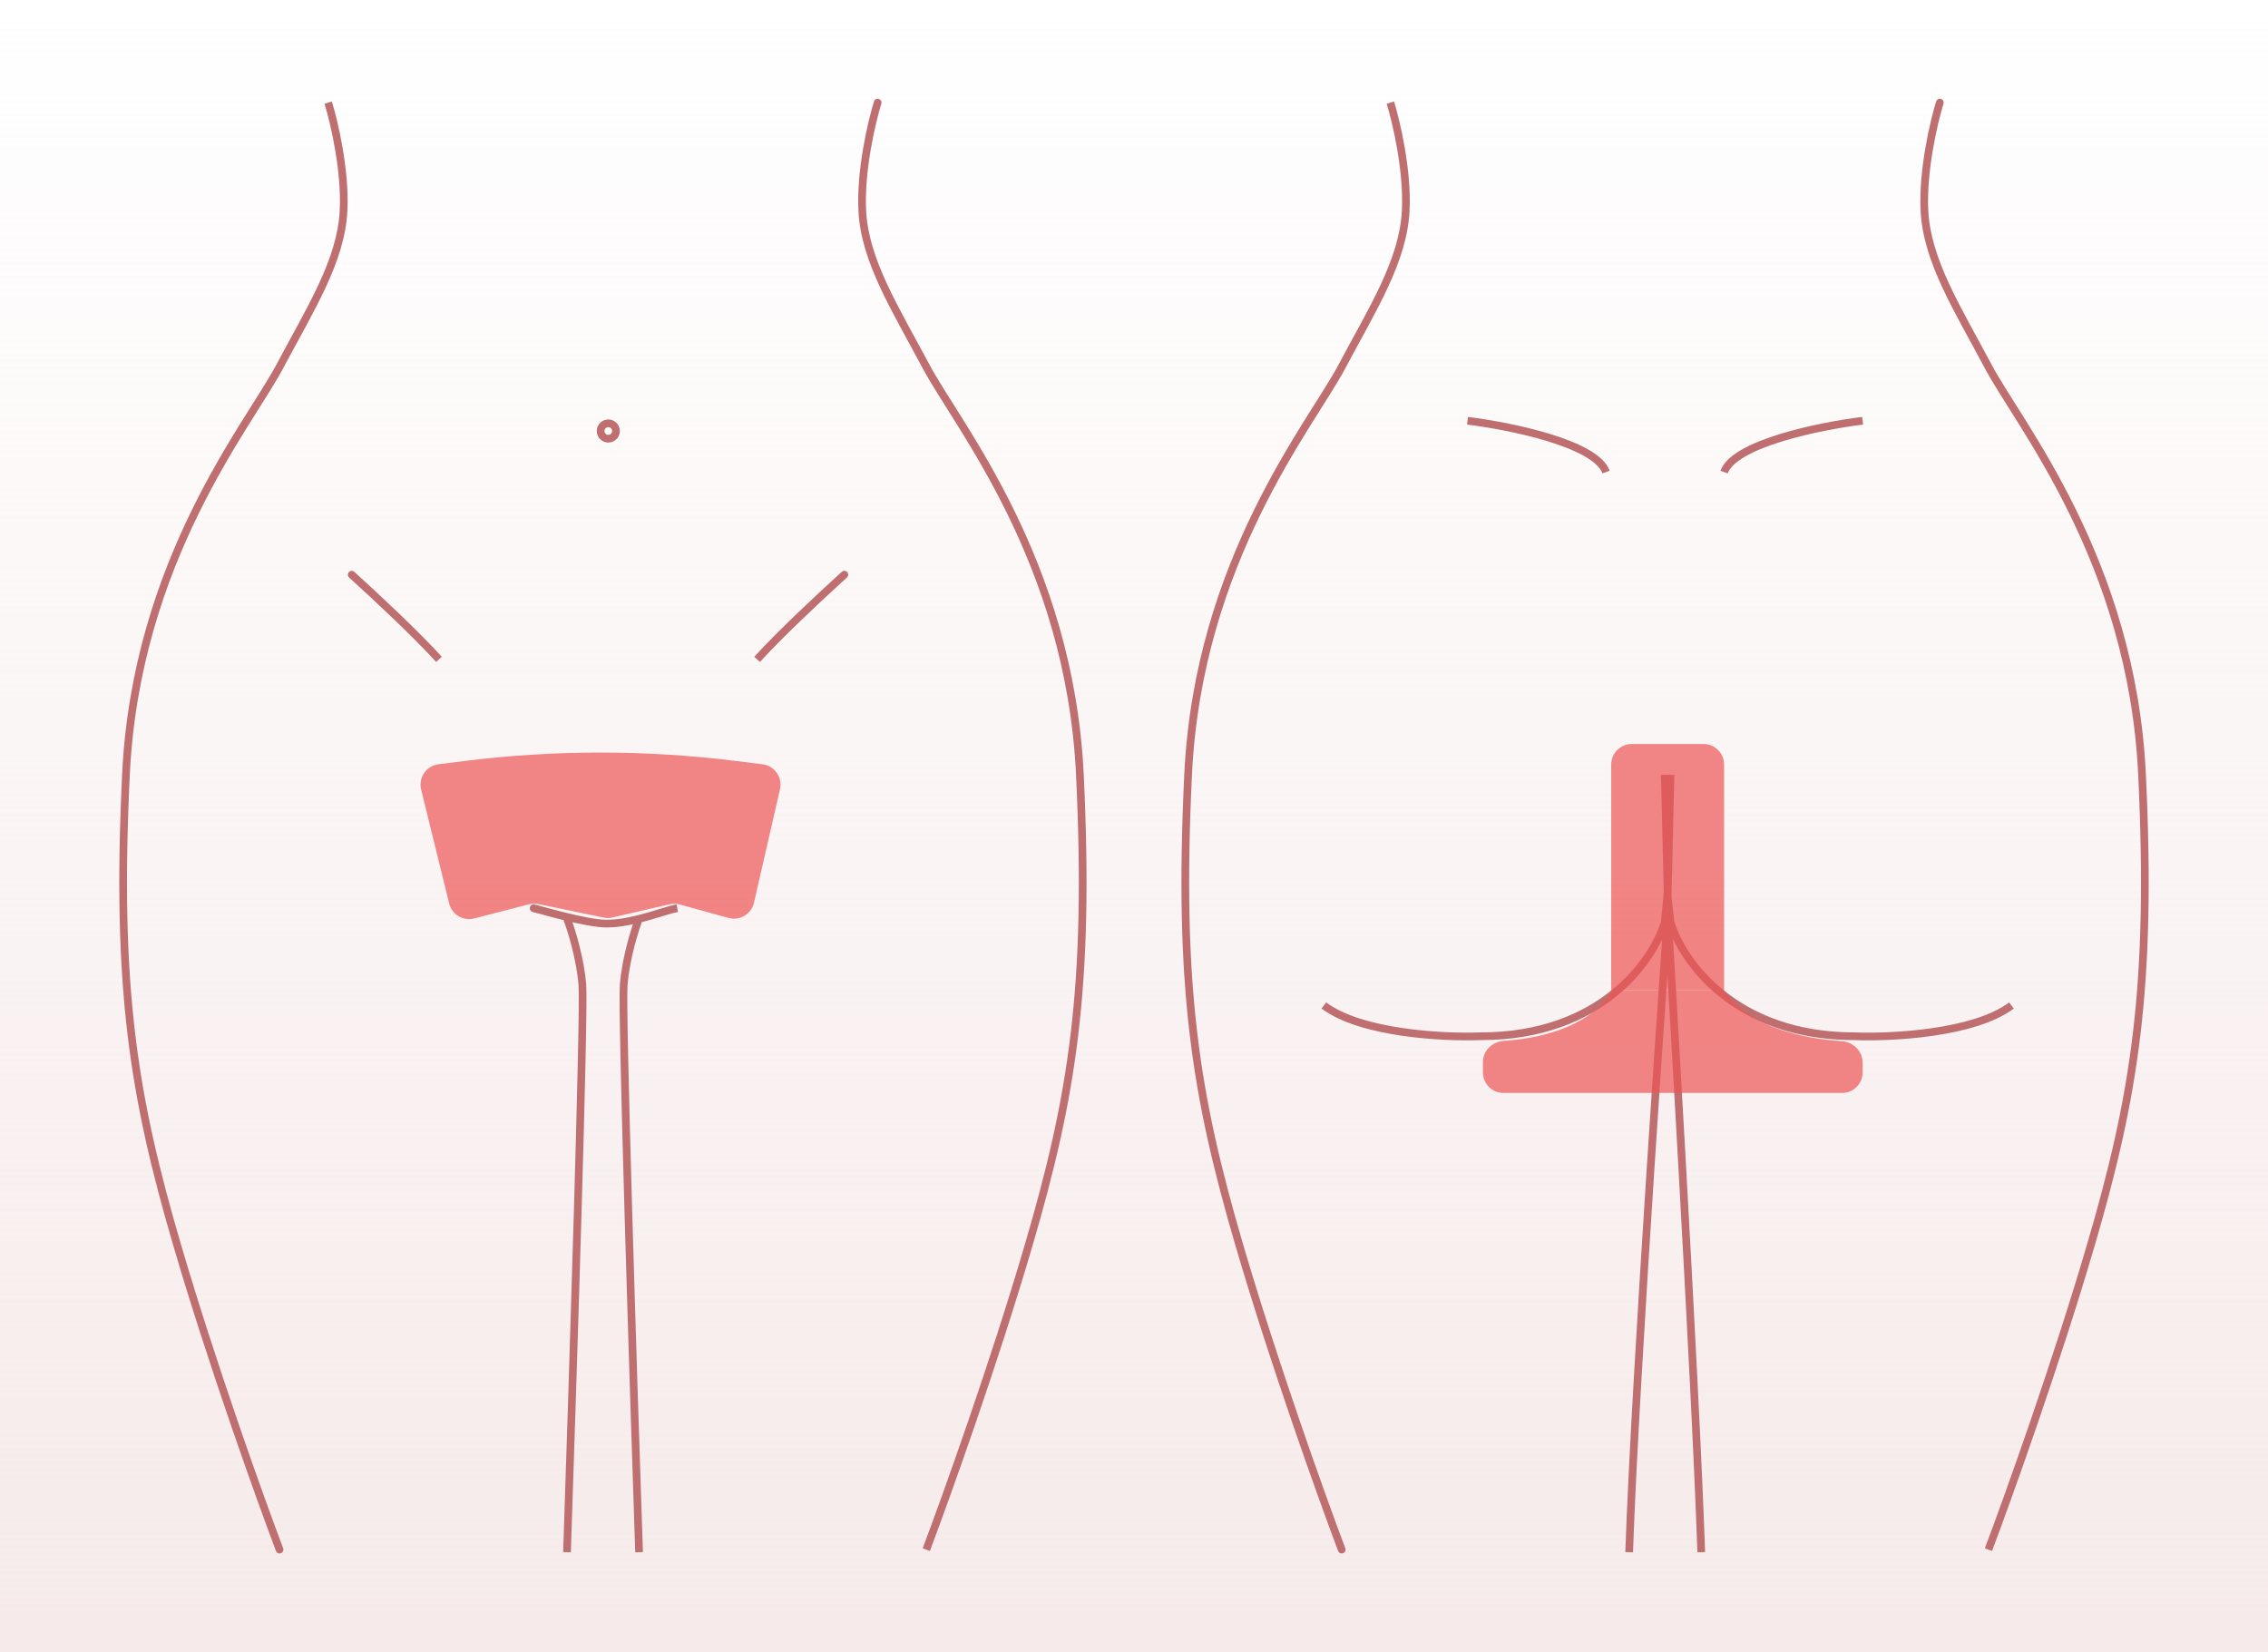
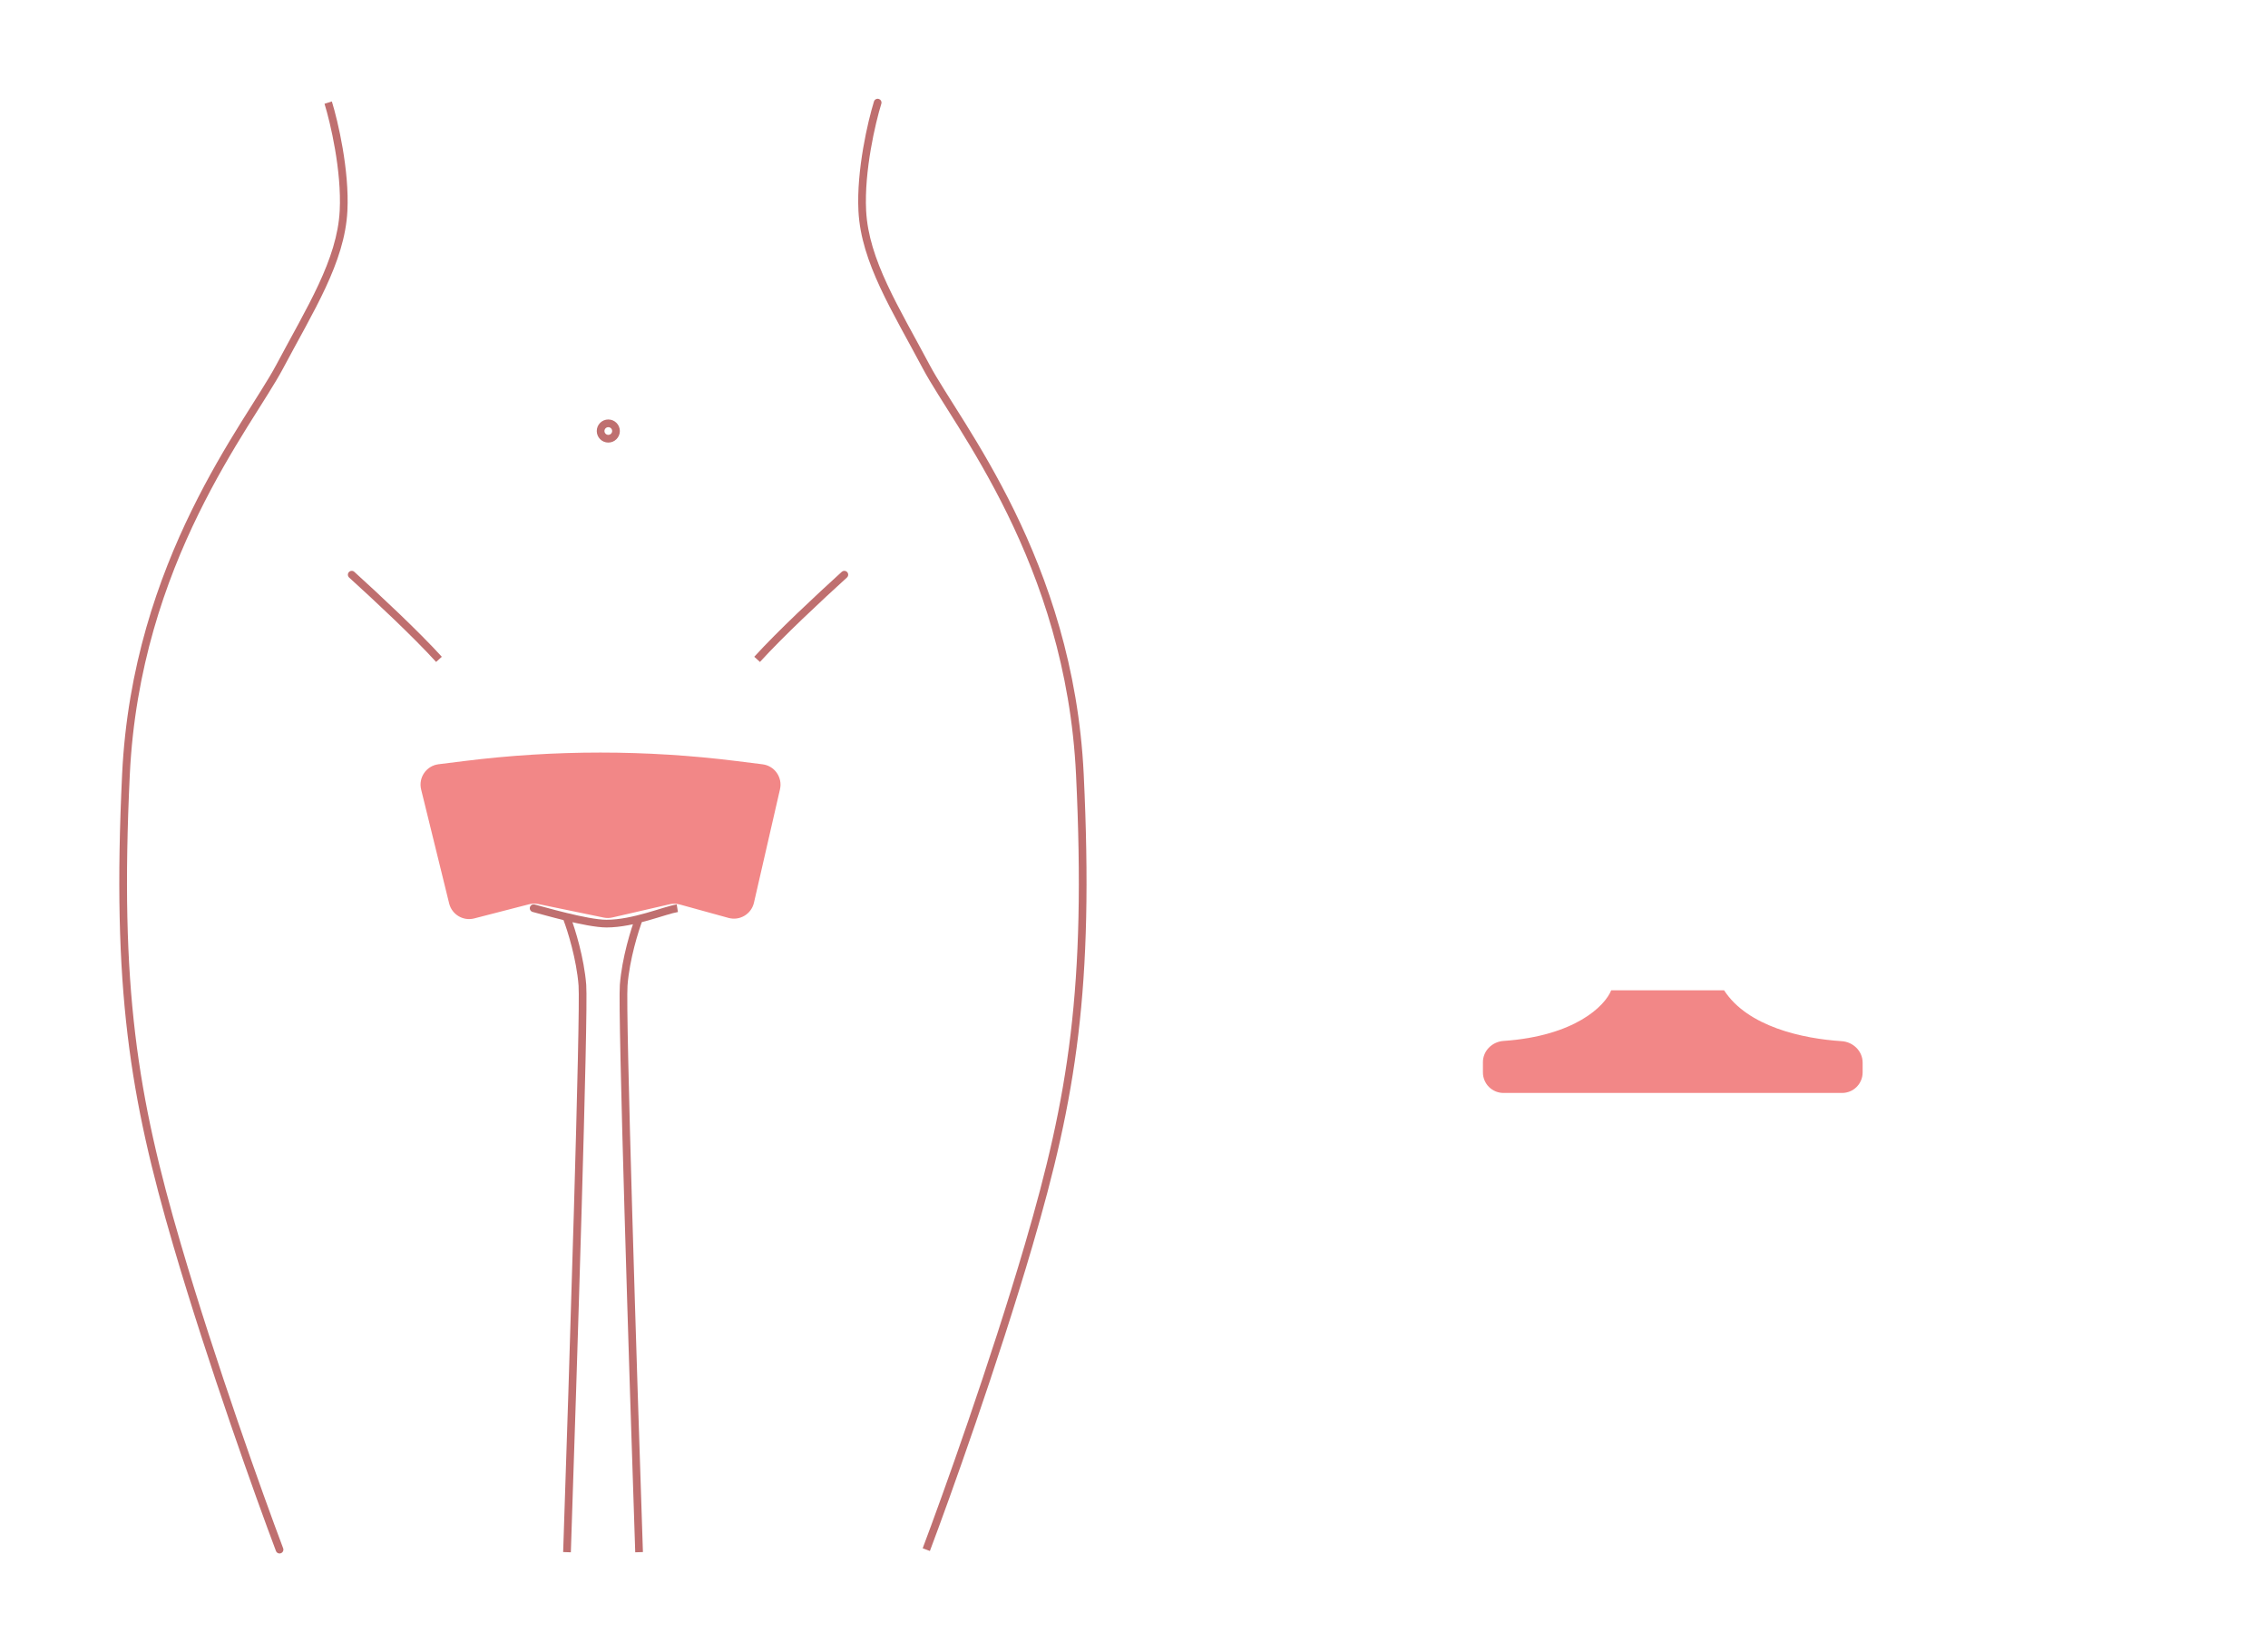
<svg xmlns="http://www.w3.org/2000/svg" width="442" height="322" viewBox="0 0 442 322" fill="none">
-   <path d="M0 0H442V322H0V0Z" fill="url(#paint0_linear_1184_467)" />
  <path d="M69.053 111.445C68.747 111.166 68.272 111.189 67.994 111.496C67.715 111.802 67.738 112.276 68.044 112.555L69.053 111.445ZM165.053 112.555C165.36 112.276 165.382 111.802 165.104 111.496C164.825 111.189 164.351 111.166 164.044 111.445L165.053 112.555ZM66.953 41.089L66.204 41.051L66.204 41.051L66.953 41.089ZM54.481 71.496L55.143 71.847L54.481 71.496ZM24.547 150.946L25.296 150.982L24.547 150.946ZM34.525 242.657L35.245 242.446L35.245 242.446L34.525 242.657ZM53.779 302.265C53.925 302.652 54.358 302.848 54.745 302.702C55.133 302.555 55.328 302.123 55.182 301.735L53.779 302.265ZM171.757 20.222C171.88 19.826 171.658 19.406 171.262 19.284C170.867 19.161 170.447 19.383 170.324 19.778L171.757 20.222ZM168.047 41.089L168.796 41.051L168.796 41.051L168.047 41.089ZM180.519 71.496L179.857 71.847L180.519 71.496ZM210.453 150.946L209.704 150.982L210.453 150.946ZM200.475 242.657L199.755 242.446L199.755 242.446L200.475 242.657ZM104.182 176.272C103.78 176.172 103.373 176.417 103.272 176.818C103.172 177.22 103.417 177.627 103.818 177.728L104.182 176.272ZM113.5 192L114.248 191.942L113.5 192ZM121.547 192L120.799 191.942L121.547 192ZM68.044 112.555C72.997 117.056 80.472 124.034 84.994 129.005L86.104 127.995C81.528 122.966 74.003 115.944 69.053 111.445L68.044 112.555ZM164.044 111.445C159.094 115.944 151.57 122.966 146.994 127.995L148.104 129.005C152.626 124.034 160.101 117.056 165.053 112.555L164.044 111.445ZM63.243 20.222C64.396 23.946 66.596 33.331 66.204 41.051L67.702 41.127C68.107 33.153 65.851 23.574 64.676 19.778L63.243 20.222ZM66.204 41.051C65.961 45.817 64.384 50.497 62.094 55.424C59.798 60.367 56.831 65.467 53.818 71.144L55.143 71.847C58.117 66.244 61.137 61.045 63.455 56.056C65.78 51.052 67.445 46.169 67.702 41.127L66.204 41.051ZM53.818 71.144C47.907 82.282 25.804 109.002 23.798 150.91L25.296 150.982C27.281 109.516 49.081 83.269 55.143 71.847L53.818 71.144ZM23.798 150.91C21.799 192.681 25.301 213.853 33.805 242.868L35.245 242.446C26.787 213.591 23.305 192.585 25.296 150.982L23.798 150.91ZM33.805 242.868C40.597 266.042 49.95 292.119 53.779 302.265L55.182 301.735C51.361 291.61 42.022 265.57 35.245 242.446L33.805 242.868ZM170.324 19.778C169.149 23.574 166.893 33.153 167.298 41.127L168.796 41.051C168.404 33.331 170.604 23.946 171.757 20.222L170.324 19.778ZM167.298 41.127C167.555 46.169 169.22 51.052 171.545 56.056C173.863 61.045 176.883 66.244 179.857 71.847L181.182 71.144C178.169 65.467 175.202 60.367 172.906 55.424C170.616 50.497 169.039 45.817 168.796 41.051L167.298 41.127ZM179.857 71.847C185.919 83.269 207.719 109.516 209.704 150.982L211.202 150.91C209.196 109.002 187.093 82.282 181.182 71.144L179.857 71.847ZM209.704 150.982C211.695 192.585 208.213 213.591 199.755 242.446L201.195 242.868C209.699 213.853 213.201 192.681 211.202 150.91L209.704 150.982ZM199.755 242.446C192.978 265.57 183.639 291.61 179.818 301.735L181.221 302.265C185.05 292.119 194.403 266.042 201.195 242.868L199.755 242.446ZM103.818 177.728C104.21 177.825 105.038 178.058 106.158 178.361C107.267 178.662 108.638 179.026 110.082 179.379C112.938 180.075 116.174 180.75 118.203 180.75V179.25C116.383 179.25 113.32 178.625 110.437 177.921C109.012 177.574 107.654 177.213 106.551 176.914C105.458 176.617 104.592 176.375 104.182 176.272L103.818 177.728ZM118.203 180.75C120.948 180.75 123.856 180.076 126.348 179.372C127.595 179.02 128.764 178.652 129.75 178.356C130.756 178.053 131.553 177.831 132.119 177.741L131.881 176.259C131.2 176.369 130.309 176.622 129.318 176.919C128.308 177.223 127.172 177.58 125.941 177.928C123.477 178.624 120.733 179.25 118.203 179.25V180.75ZM119.299 84C119.299 84.414 118.963 84.75 118.549 84.75V86.25C119.791 86.25 120.799 85.243 120.799 84H119.299ZM118.549 84.75C118.135 84.75 117.799 84.414 117.799 84H116.299C116.299 85.243 117.306 86.25 118.549 86.25V84.75ZM117.799 84C117.799 83.586 118.135 83.25 118.549 83.25V81.75C117.306 81.75 116.299 82.757 116.299 84H117.799ZM118.549 83.25C118.963 83.25 119.299 83.586 119.299 84H120.799C120.799 82.757 119.791 81.75 118.549 81.75V83.25ZM109.8 179.269C110.619 181.397 112.36 186.956 112.752 192.058L114.248 191.942C113.84 186.644 112.048 180.936 111.2 178.731L109.8 179.269ZM112.752 192.058C112.849 193.31 112.786 198.646 112.614 206.568C112.443 214.46 112.165 224.858 111.838 236.178C111.184 258.818 110.334 285.142 109.75 302.475L111.25 302.525C111.833 285.191 112.683 258.865 113.337 236.222C113.664 224.9 113.942 214.498 114.114 206.601C114.285 198.733 114.351 193.29 114.248 191.942L112.752 192.058ZM123.847 178.731C122.999 180.936 121.207 186.644 120.799 191.942L122.295 192.058C122.687 186.956 124.428 181.397 125.247 179.269L123.847 178.731ZM120.799 191.942C120.695 193.29 120.762 198.733 120.933 206.601C121.104 214.498 121.383 224.9 121.71 236.222C122.364 258.865 123.214 285.191 123.797 302.525L125.296 302.475C124.713 285.142 123.863 258.818 123.209 236.178C122.882 224.858 122.604 214.46 122.433 206.568C122.261 198.646 122.198 193.31 122.295 192.058L120.799 191.942Z" fill="#BF6F6F" />
-   <path d="M273.953 41.089L273.204 41.051L273.204 41.051L273.953 41.089ZM261.481 71.496L262.143 71.847L261.481 71.496ZM231.547 150.946L232.296 150.982L231.547 150.946ZM241.525 242.657L242.245 242.446L242.245 242.446L241.525 242.657ZM260.779 302.265C260.925 302.652 261.358 302.848 261.745 302.702C262.133 302.555 262.329 302.123 262.182 301.735L260.779 302.265ZM378.757 20.222C378.88 19.826 378.658 19.406 378.262 19.284C377.867 19.161 377.447 19.383 377.324 19.778L378.757 20.222ZM375.047 41.089L375.796 41.051L375.796 41.051L375.047 41.089ZM387.519 71.496L386.857 71.847L387.519 71.496ZM417.453 150.946L416.704 150.982L417.453 150.946ZM407.475 242.657L406.755 242.446L406.755 242.446L407.475 242.657ZM324.446 179.686L325.166 179.897C325.179 179.851 325.188 179.805 325.193 179.758L324.446 179.686ZM288.617 201.95V201.2C288.607 201.2 288.597 201.2 288.588 201.201L288.617 201.95ZM325 173.95L325.747 174.022C325.749 173.992 325.751 173.962 325.75 173.932L325 173.95ZM325.554 179.686L324.808 179.771C324.813 179.813 324.822 179.855 324.834 179.897L325.554 179.686ZM361.383 201.95L361.412 201.201C361.403 201.2 361.393 201.2 361.383 201.2V201.95ZM325 174.8L324.25 174.783C324.249 174.817 324.251 174.851 324.255 174.884L325 174.8ZM270.243 20.222C271.396 23.946 273.596 33.331 273.204 41.051L274.702 41.127C275.107 33.153 272.851 23.574 271.676 19.778L270.243 20.222ZM273.204 41.051C272.961 45.817 271.384 50.497 269.094 55.424C266.798 60.367 263.831 65.467 260.818 71.144L262.143 71.847C265.117 66.244 268.137 61.045 270.455 56.056C272.78 51.052 274.445 46.169 274.702 41.127L273.204 41.051ZM260.818 71.144C254.907 82.282 232.804 109.002 230.798 150.91L232.296 150.982C234.281 109.516 256.081 83.269 262.143 71.847L260.818 71.144ZM230.798 150.91C228.799 192.681 232.301 213.853 240.805 242.868L242.245 242.446C233.787 213.591 230.305 192.585 232.296 150.982L230.798 150.91ZM240.805 242.868C247.597 266.042 256.95 292.119 260.779 302.265L262.182 301.735C258.361 291.61 249.022 265.57 242.245 242.446L240.805 242.868ZM377.324 19.778C376.149 23.574 373.893 33.153 374.298 41.127L375.796 41.051C375.404 33.331 377.604 23.946 378.757 20.222L377.324 19.778ZM374.298 41.127C374.555 46.169 376.22 51.052 378.545 56.056C380.863 61.045 383.883 66.244 386.857 71.847L388.182 71.144C385.169 65.467 382.202 60.367 379.906 55.424C377.616 50.497 376.039 45.817 375.796 41.051L374.298 41.127ZM386.857 71.847C392.919 83.269 414.719 109.516 416.704 150.982L418.202 150.91C416.196 109.002 394.093 82.282 388.182 71.144L386.857 71.847ZM416.704 150.982C418.695 192.585 415.213 213.591 406.755 242.446L408.195 242.868C416.699 213.853 420.201 192.681 418.202 150.91L416.704 150.982ZM406.755 242.446C399.978 265.57 390.639 291.61 386.818 301.735L388.221 302.265C392.05 292.119 401.403 266.042 408.195 242.868L406.755 242.446ZM325 178.5C324.252 178.447 324.252 178.447 324.252 178.448C324.252 178.449 324.252 178.45 324.252 178.451C324.251 178.454 324.251 178.458 324.251 178.463C324.25 178.474 324.249 178.49 324.247 178.512C324.244 178.555 324.24 178.619 324.234 178.704C324.222 178.875 324.204 179.128 324.18 179.459C324.134 180.122 324.065 181.099 323.977 182.354C323.802 184.865 323.55 188.49 323.244 192.949C322.632 201.866 321.804 214.117 320.939 227.451C319.21 254.116 317.334 285.128 316.75 302.475L318.25 302.525C318.832 285.206 320.707 254.217 322.436 227.549C323.3 214.216 324.128 201.967 324.74 193.051C325.046 188.593 325.298 184.969 325.474 182.459C325.561 181.203 325.63 180.227 325.677 179.564C325.7 179.233 325.718 178.98 325.73 178.81C325.736 178.725 325.74 178.661 325.744 178.618C325.745 178.596 325.746 178.58 325.747 178.569C325.747 178.564 325.748 178.56 325.748 178.557C325.748 178.556 325.748 178.555 325.748 178.554C325.748 178.553 325.748 178.553 325 178.5ZM325 178C324.251 178.045 324.251 178.045 324.251 178.046C324.251 178.047 324.252 178.048 324.252 178.049C324.252 178.052 324.252 178.056 324.252 178.061C324.253 178.072 324.254 178.088 324.255 178.11C324.258 178.153 324.262 178.218 324.267 178.303C324.277 178.474 324.292 178.729 324.312 179.062C324.352 179.728 324.41 180.71 324.485 181.972C324.634 184.496 324.849 188.14 325.11 192.622C325.633 201.585 326.342 213.897 327.087 227.292C328.578 254.085 330.214 285.202 330.797 302.525L332.296 302.475C331.713 285.132 330.076 253.998 328.585 227.208C327.839 213.812 327.13 201.498 326.608 192.534C326.346 188.052 326.132 184.408 325.982 181.883C325.907 180.621 325.849 179.639 325.809 178.973C325.79 178.64 325.774 178.385 325.764 178.214C325.759 178.129 325.755 178.064 325.753 178.02C325.751 177.999 325.75 177.982 325.75 177.972C325.749 177.966 325.749 177.962 325.749 177.959C325.749 177.958 325.749 177.957 325.749 177.956C325.749 177.956 325.749 177.955 325 178ZM323.726 179.475C321.636 186.62 311.693 201.2 288.617 201.2V202.7C312.445 202.7 322.914 187.594 325.166 179.897L323.726 179.475ZM288.588 201.201C285.044 201.342 279.26 201.214 273.465 200.373C267.639 199.527 261.938 197.976 258.45 195.356L257.55 196.556C261.358 199.416 267.383 201.005 273.25 201.857C279.148 202.714 285.025 202.844 288.647 202.699L288.588 201.201ZM323.696 151.018L324.25 173.968L325.75 173.932L325.196 150.982L323.696 151.018ZM324.253 173.878L323.7 179.614L325.193 179.758L325.747 174.022L324.253 173.878ZM324.834 179.897C327.086 187.594 337.555 202.7 361.383 202.7V201.2C338.307 201.2 328.364 186.62 326.274 179.475L324.834 179.897ZM361.353 202.699C364.975 202.844 370.852 202.714 376.75 201.857C382.617 201.005 388.642 199.416 392.45 196.556L391.55 195.356C388.062 197.976 382.361 199.527 376.535 200.373C370.74 201.214 364.956 201.342 361.412 201.201L361.353 202.699ZM324.804 150.983L324.25 174.783L325.75 174.817L326.304 151.017L324.804 150.983ZM324.255 174.884L324.808 179.771L326.299 179.602L325.745 174.716L324.255 174.884ZM285.909 82.744C289.963 83.241 296.168 84.334 301.593 85.992C304.308 86.822 306.797 87.785 308.717 88.869C310.669 89.971 311.889 91.119 312.294 92.252L313.706 91.748C313.111 90.081 311.477 88.704 309.455 87.562C307.401 86.403 304.796 85.403 302.032 84.558C296.499 82.866 290.203 81.759 286.091 81.256L285.909 82.744ZM362.909 81.256C358.797 81.759 352.501 82.866 346.968 84.558C344.204 85.403 341.599 86.403 339.545 87.562C337.523 88.704 335.889 90.081 335.294 91.748L336.706 92.252C337.111 91.119 338.331 89.971 340.283 88.869C342.203 87.785 344.692 86.822 347.407 85.992C352.832 84.334 359.037 83.241 363.091 82.744L362.909 81.256Z" fill="#BF6F6F" />
-   <path opacity="0.7" d="M314 149C314 146.791 315.791 145 318 145H332C334.209 145 336 146.791 336 149V193H314V149Z" fill="#ED5555" />
  <path opacity="0.7" d="M293.003 202.866C306.908 201.91 312.778 196.055 314 193H336C340.587 200.089 351.317 202.425 358.911 202.909C361.152 203.051 363 204.849 363 207.094V209C363 211.209 361.209 213 359 213H293C290.791 213 289 211.209 289 209V207C289 204.791 290.799 203.018 293.003 202.866Z" fill="#ED5555" />
  <path opacity="0.7" d="M82.074 153.867C81.502 151.542 83.087 149.239 85.462 148.942L90.457 148.318C108.084 146.115 125.916 146.115 143.543 148.318L148.607 148.951C150.958 149.245 152.54 151.506 152.01 153.815L146.935 175.928C146.425 178.147 144.168 179.495 141.972 178.889L132.476 176.269C131.836 176.093 131.161 176.078 130.513 176.228L119.353 178.803C118.791 178.933 118.208 178.94 117.643 178.823L104.91 176.188C104.311 176.064 103.692 176.079 103.1 176.232L92.418 178.989C90.261 179.545 88.066 178.234 87.534 176.071L82.074 153.867Z" fill="#ED5555" />
  <defs>
    <linearGradient id="paint0_linear_1184_467" x1="221" y1="0" x2="221" y2="322" gradientUnits="userSpaceOnUse">
      <stop stop-color="#F6EAEA" stop-opacity="0" />
      <stop offset="1" stop-color="#F6EAEA" />
    </linearGradient>
  </defs>
</svg>